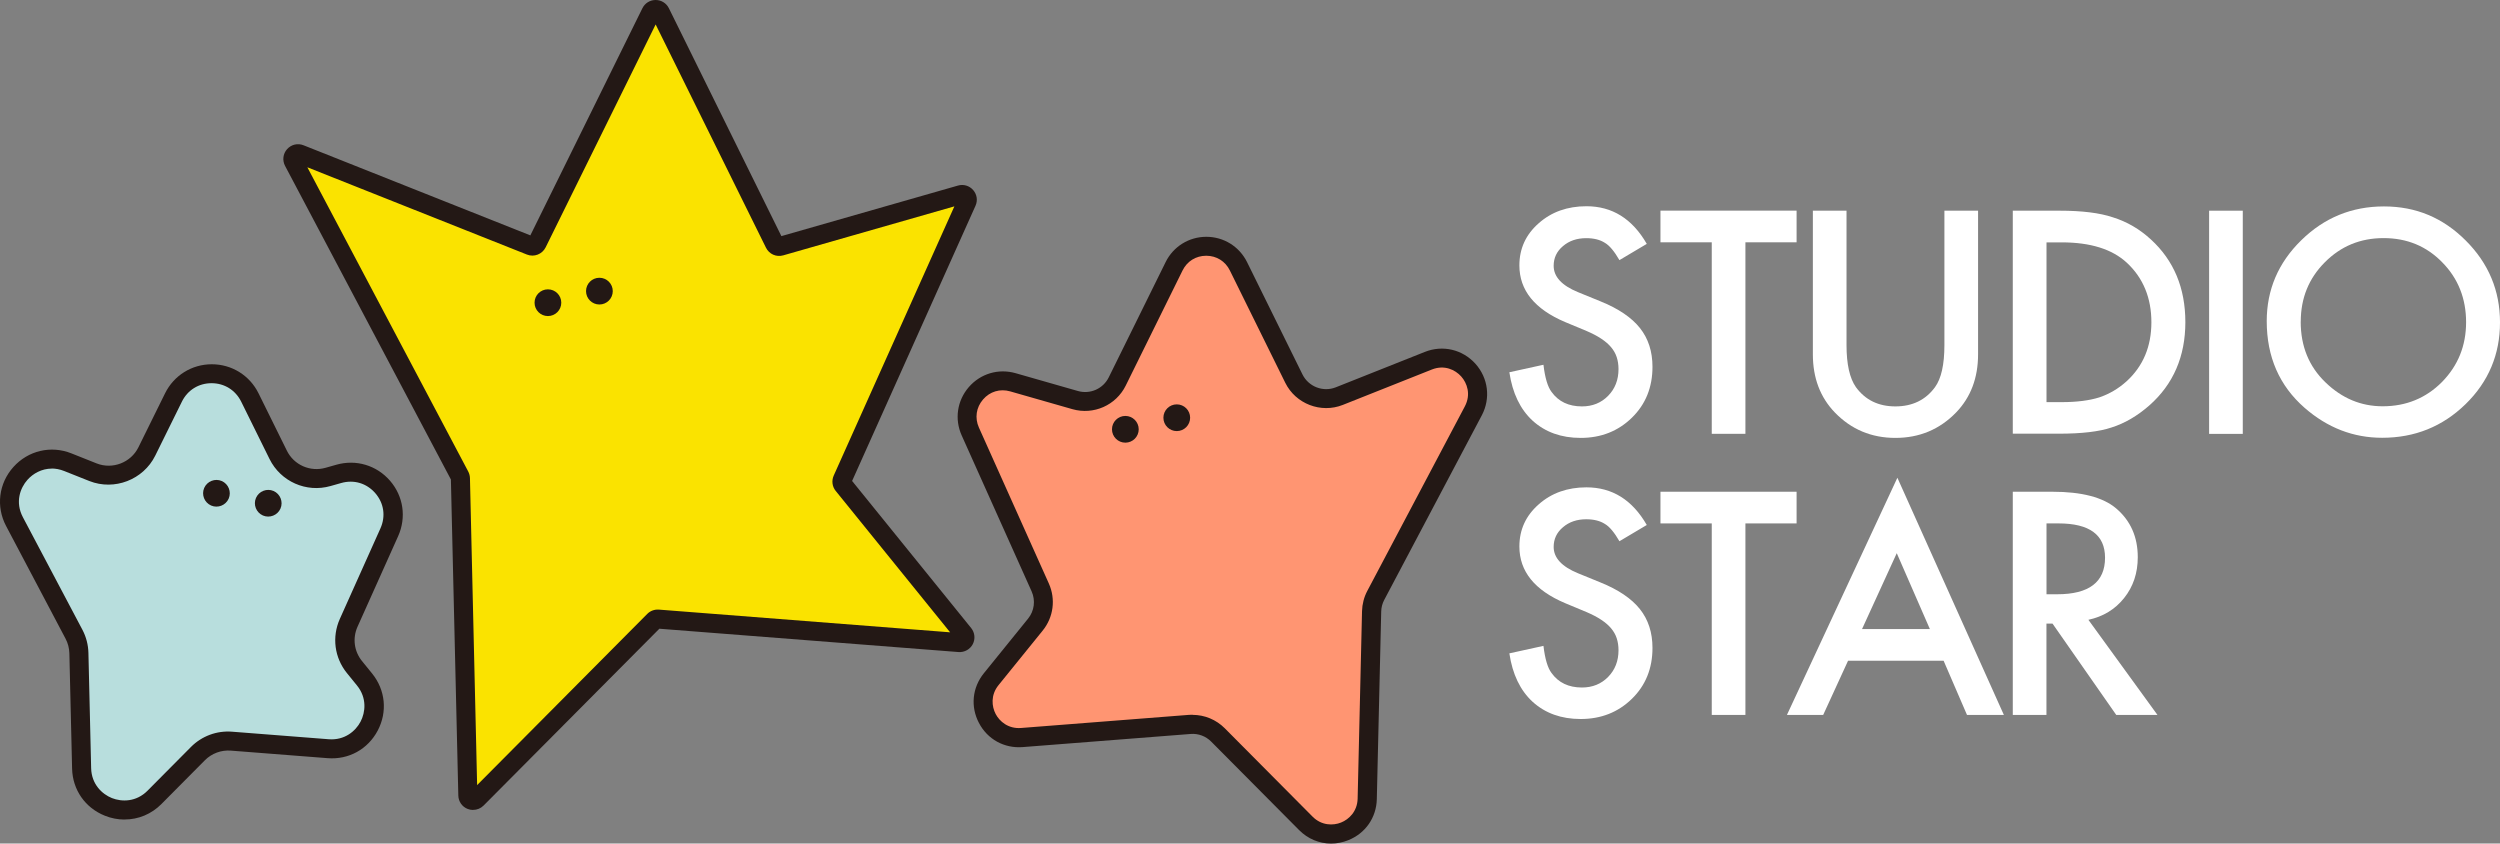
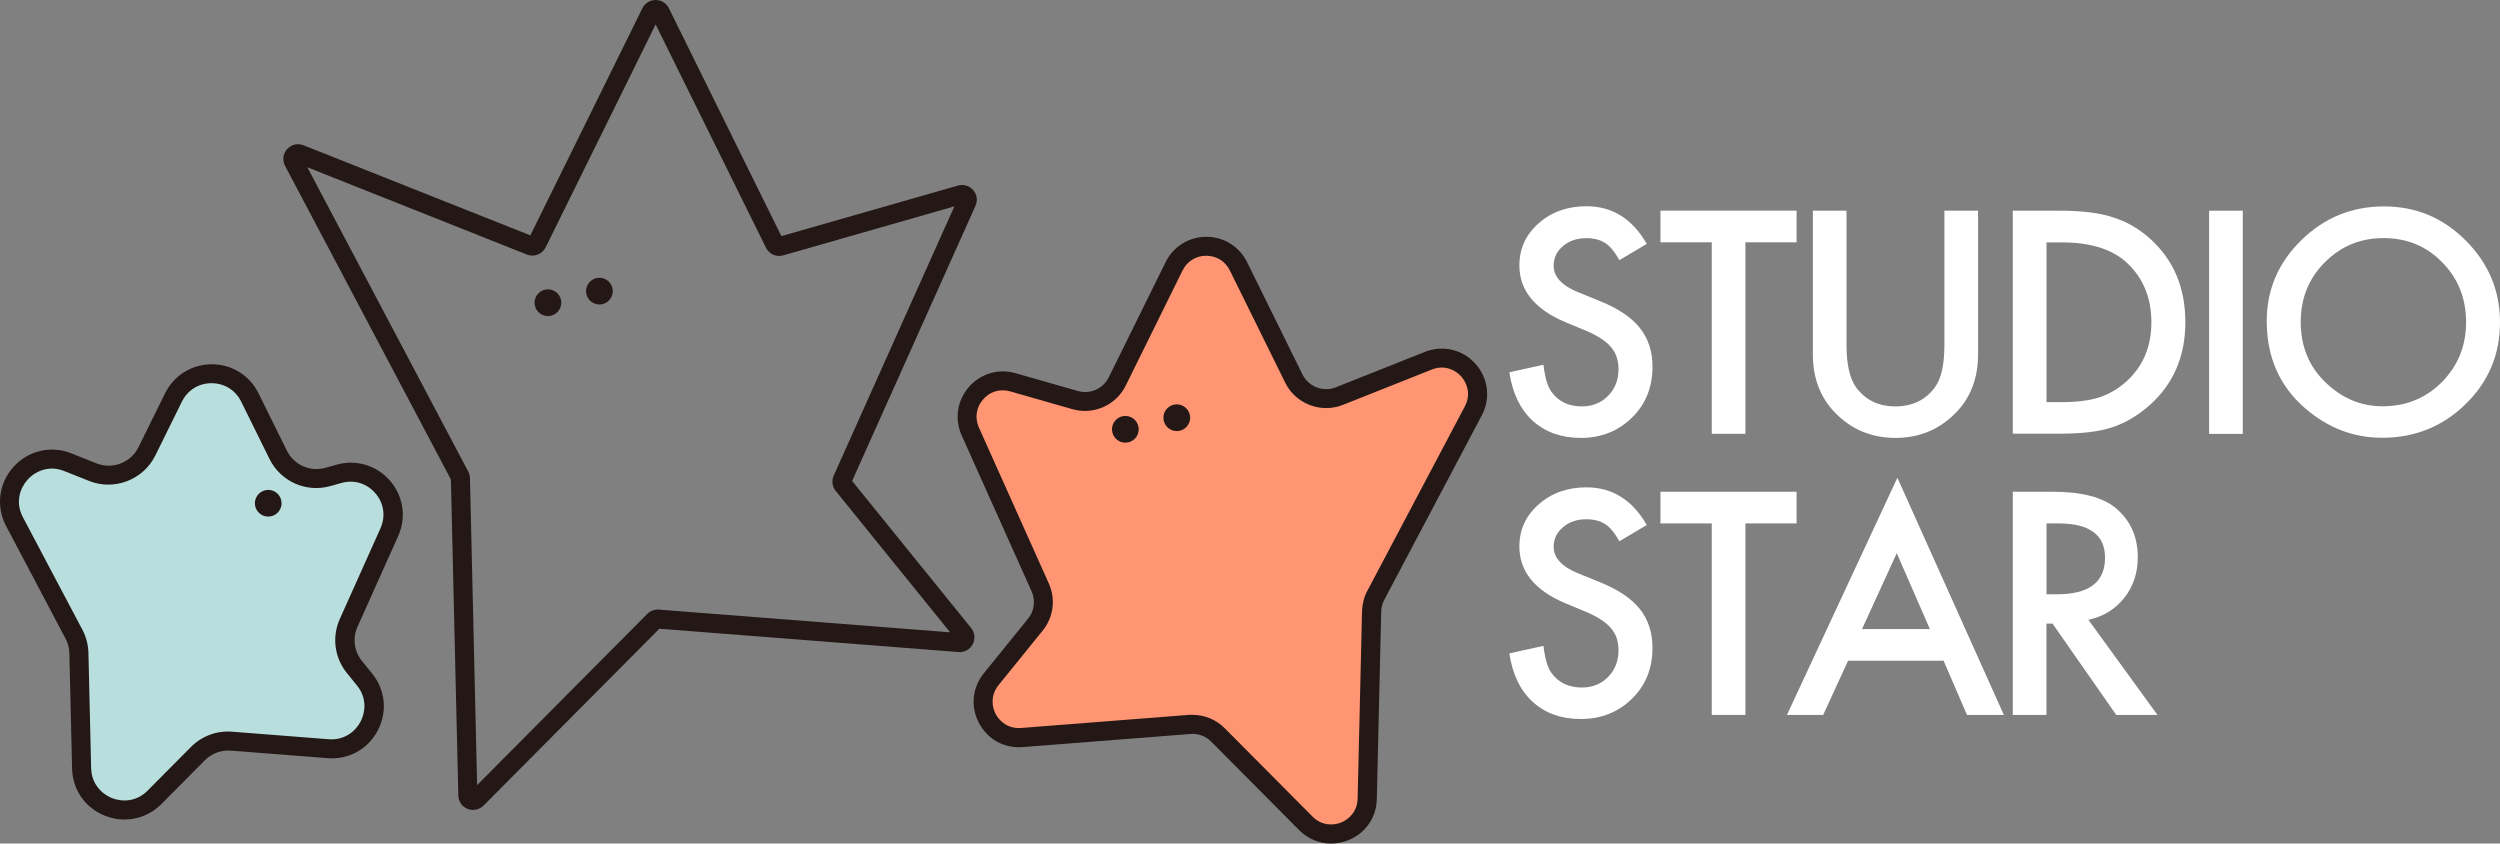
<svg xmlns="http://www.w3.org/2000/svg" id="_イヤー_2" data-name=" イヤー 2" viewBox="0 0 404.03 136.33">
  <rect x="0" y="0" width="404.03" height="136.33" fill="#808080" stroke="none" />
  <defs>
    <style>
      .cls-1 {
        fill: #231815;
      }

      .cls-1, .cls-2, .cls-3, .cls-4, .cls-5 {
        stroke-width: 0px;
      }

      .cls-2 {
        fill: #b8dedd;
      }

      .cls-3 {
        fill: #ff9572;
      }

      .cls-4 {
        fill: #fff;
      }

      .cls-5 {
        fill: #fae300;
      }
    </style>
  </defs>
  <g id="_イヤー_2-2" data-name=" イヤー 2-2">
    <g>
      <g>
        <path class="cls-4" d="M266.13,39.42l-4.41,2.62c-.83-1.43-1.61-2.37-2.36-2.8-.78-.5-1.78-.75-3.01-.75-1.51,0-2.76.43-3.76,1.29-1,.84-1.5,1.9-1.5,3.18,0,1.76,1.31,3.18,3.92,4.25l3.6,1.47c2.93,1.18,5.07,2.63,6.42,4.33,1.36,1.71,2.03,3.8,2.03,6.27,0,3.32-1.11,6.06-3.32,8.22-2.23,2.18-4.99,3.27-8.29,3.27-3.13,0-5.72-.93-7.76-2.78-2.01-1.85-3.26-4.46-3.76-7.83l5.51-1.21c.25,2.12.69,3.58,1.31,4.39,1.12,1.56,2.76,2.34,4.91,2.34,1.7,0,3.11-.57,4.23-1.71,1.12-1.14,1.68-2.58,1.68-4.32,0-.7-.1-1.34-.29-1.93s-.5-1.12-.91-1.61-.95-.95-1.6-1.38-1.43-.84-2.34-1.23l-3.48-1.45c-4.94-2.09-7.4-5.14-7.4-9.16,0-2.71,1.04-4.98,3.11-6.8,2.07-1.84,4.65-2.76,7.73-2.76,4.16,0,7.4,2.02,9.74,6.07v.02Z" />
        <path class="cls-4" d="M282.08,39.16v30.95h-5.44v-30.95h-8.29v-5.12h22v5.12h-8.27Z" />
        <path class="cls-4" d="M298.42,34.05v21.72c0,3.1.51,5.36,1.52,6.8,1.51,2.07,3.64,3.11,6.38,3.11s4.89-1.04,6.4-3.11c1.01-1.39,1.52-3.65,1.52-6.8v-21.72h5.44v23.22c0,3.8-1.18,6.93-3.55,9.39-2.66,2.74-5.93,4.11-9.81,4.11s-7.14-1.37-9.79-4.11c-2.37-2.46-3.55-5.59-3.55-9.39v-23.22s5.44,0,5.44,0Z" />
        <path class="cls-4" d="M325.29,70.11v-36.06h7.57c3.63,0,6.49.36,8.6,1.07,2.26.7,4.31,1.89,6.14,3.57,3.72,3.4,5.58,7.86,5.58,13.38s-1.94,10.03-5.82,13.45c-1.95,1.71-3.99,2.9-6.12,3.57-1.99.67-4.82,1-8.48,1h-7.47v.02ZM330.73,64.99h2.45c2.44,0,4.48-.26,6.1-.77,1.62-.55,3.08-1.41,4.39-2.59,2.68-2.44,4.02-5.63,4.02-9.55s-1.32-7.16-3.97-9.62c-2.38-2.2-5.89-3.29-10.53-3.29h-2.45v25.83h-.01Z" />
        <path class="cls-4" d="M362.46,34.05v36.07h-5.44v-36.07h5.44Z" />
        <path class="cls-4" d="M366.33,51.91c0-5.08,1.86-9.44,5.58-13.08,3.71-3.64,8.16-5.47,13.36-5.47s9.55,1.84,13.22,5.51c3.69,3.68,5.54,8.09,5.54,13.24s-1.85,9.58-5.56,13.2c-3.72,3.63-8.22,5.44-13.48,5.44-4.66,0-8.84-1.61-12.54-4.84-4.08-3.57-6.12-8.24-6.12-14.02v.02ZM371.82,51.98c0,3.99,1.34,7.26,4.02,9.83,2.66,2.57,5.74,3.85,9.23,3.85,3.78,0,6.98-1.31,9.58-3.92,2.6-2.65,3.9-5.87,3.9-9.67s-1.28-7.07-3.85-9.67c-2.55-2.62-5.71-3.92-9.48-3.92s-6.92,1.31-9.51,3.92c-2.58,2.59-3.88,5.78-3.88,9.58h0Z" />
      </g>
      <g>
        <path class="cls-4" d="M266.13,84.85l-4.41,2.62c-.83-1.43-1.61-2.37-2.36-2.8-.78-.5-1.78-.75-3.01-.75-1.51,0-2.76.43-3.76,1.29-1,.84-1.5,1.9-1.5,3.18,0,1.76,1.31,3.18,3.92,4.25l3.6,1.47c2.93,1.18,5.07,2.63,6.42,4.33,1.36,1.71,2.03,3.8,2.03,6.27,0,3.32-1.11,6.06-3.32,8.22-2.23,2.18-4.99,3.27-8.29,3.27-3.13,0-5.72-.93-7.76-2.78-2.01-1.85-3.26-4.46-3.76-7.83l5.51-1.21c.25,2.12.69,3.58,1.31,4.39,1.12,1.56,2.76,2.34,4.91,2.34,1.7,0,3.11-.57,4.23-1.71,1.12-1.14,1.68-2.58,1.68-4.32,0-.7-.1-1.34-.29-1.93s-.5-1.12-.91-1.61-.95-.95-1.6-1.38-1.43-.84-2.34-1.23l-3.48-1.45c-4.94-2.09-7.4-5.14-7.4-9.16,0-2.71,1.04-4.98,3.11-6.8,2.07-1.84,4.65-2.76,7.73-2.76,4.16,0,7.4,2.02,9.74,6.07v.02Z" />
        <path class="cls-4" d="M282.08,84.59v30.95h-5.44v-30.95h-8.29v-5.12h22v5.12h-8.27Z" />
        <path class="cls-4" d="M314.11,106.78h-15.44l-4.02,8.76h-5.86l17.85-38.33,17.21,38.33h-5.96l-3.78-8.76h0ZM311.89,101.66l-5.35-12.26-5.61,12.26h10.96Z" />
        <path class="cls-4" d="M337.51,100.17l11.16,15.37h-6.66l-10.3-14.76h-.98v14.76h-5.44v-36.07h6.38c4.77,0,8.21.9,10.32,2.69,2.34,1.99,3.5,4.62,3.5,7.89,0,2.55-.73,4.75-2.2,6.59-1.46,1.84-3.39,3.01-5.79,3.53h.01ZM330.74,96.04h1.73c5.15,0,7.73-1.97,7.73-5.91,0-3.69-2.51-5.54-7.52-5.54h-1.94v11.45h0Z" />
      </g>
      <g>
        <g>
-           <path class="cls-5" d="M106.72,2.01l18.43,37.35c.18.37.6.55.99.44l29.09-8.33c.69-.2,1.3.5,1.01,1.16l-20.11,44.86c-.13.29-.09.63.11.88l19.5,24.1c.47.58.02,1.44-.72,1.38l-48.67-3.8c-.25-.02-.49.07-.67.25l-28.63,28.81c-.53.53-1.43.17-1.45-.58l-1.2-51.24c0-.13-.04-.26-.1-.38l-26.87-50.82c-.37-.7.33-1.47,1.06-1.18l37.24,14.8c.41.16.88-.02,1.07-.41L105.2,2.01c.31-.63,1.21-.63,1.52,0Z" />
          <path class="cls-1" d="M76.45,130.9c-.3,0-.6-.06-.88-.17-.89-.35-1.48-1.2-1.5-2.16l-1.2-51.08-26.8-50.68c-.47-.89-.34-1.96.33-2.71.68-.75,1.72-1,2.66-.62l36.65,14.56L103.82,1.33c.41-.82,1.22-1.33,2.14-1.33s1.73.51,2.14,1.33h0l18.18,36.83,28.54-8.17c.9-.26,1.84.02,2.46.73.61.71.76,1.68.37,2.54l-19.94,44.47,19.24,23.77c.6.74.7,1.77.26,2.61-.44.84-1.35,1.34-2.3,1.27l-48.35-3.77-28.41,28.58c-.46.46-1.07.7-1.69.7h-.01ZM49.67,27.03l26,49.17c.17.32.27.69.28,1.06l1.16,49.62,27.49-27.66c.49-.5,1.18-.75,1.88-.7l47.07,3.67-18.49-22.85c-.57-.7-.69-1.65-.32-2.48l19.5-43.51-27.66,7.92c-1.11.32-2.28-.2-2.79-1.24L105.96,3.95l-17.78,36.03c-.55,1.11-1.87,1.62-3.02,1.16l-35.5-14.11h0Z" />
        </g>
        <g>
          <circle class="cls-1" cx="88.55" cy="48.92" r="2.16" />
          <circle class="cls-1" cx="96.87" cy="47.05" r="2.16" />
        </g>
      </g>
      <g>
        <g>
          <path class="cls-2" d="M40.38,64.24l4.58,9.27c1.47,2.98,4.86,4.48,8.06,3.57l1.73-.49c5.62-1.61,10.56,4.09,8.17,9.43l-6.57,14.65c-1.06,2.36-.7,5.12.93,7.14l1.64,2.02c3.8,4.69.14,11.65-5.88,11.18l-15.64-1.22c-2.01-.16-3.99.58-5.41,2.01l-7.02,7.07c-4.27,4.3-11.61,1.37-11.75-4.69l-.44-18.63c-.02-1.07-.3-2.11-.8-3.05l-9.63-18.2c-2.99-5.65,2.68-11.97,8.62-9.61l4.07,1.62c3.33,1.32,7.12-.13,8.71-3.35l4.31-8.73c2.52-5.11,9.81-5.11,12.33,0h0Z" />
          <path class="cls-1" d="M20.12,132.45c-1.06,0-2.13-.2-3.17-.62-3.19-1.27-5.22-4.19-5.3-7.62l-.44-18.63c-.02-.82-.23-1.64-.62-2.37L.99,85.02c-1.67-3.15-1.2-6.9,1.18-9.55s6.06-3.52,9.37-2.2l4.07,1.62c2.57,1.02,5.54-.12,6.76-2.6l4.31-8.73c1.43-2.89,4.32-4.69,7.55-4.69h0c3.23,0,6.12,1.8,7.55,4.69l4.58,9.27c1.14,2.32,3.77,3.48,6.26,2.77l1.73-.49c3.18-.91,6.51.08,8.68,2.58s2.67,5.93,1.32,8.95l-6.57,14.65c-.83,1.85-.55,3.97.72,5.54l1.64,2.02c2.15,2.66,2.5,6.19.91,9.21s-4.69,4.74-8.1,4.47l-15.64-1.22c-1.56-.12-3.1.45-4.2,1.56l-7.02,7.07c-1.63,1.64-3.74,2.5-5.92,2.5h-.05ZM8.38,75.73c-1.67,0-3.06.83-3.93,1.8-1.2,1.34-2.03,3.63-.75,6.06l9.62,18.19c.61,1.15.94,2.44.97,3.74l.44,18.63c.06,2.6,1.78,4.2,3.36,4.83,1.59.63,3.93.65,5.76-1.2l7.02-7.07c1.74-1.75,4.16-2.65,6.62-2.46l15.64,1.22c2.58.2,4.35-1.33,5.14-2.84.79-1.5,1.06-3.83-.57-5.84l-1.64-2.02c-2.01-2.48-2.44-5.83-1.14-8.74l6.57-14.65c.87-1.95.56-4.07-.84-5.68s-3.45-2.22-5.5-1.64l-1.73.49c-3.91,1.12-8.06-.72-9.86-4.37l-4.58-9.27c-.92-1.86-2.71-2.98-4.79-2.98s-3.87,1.11-4.79,2.98l-4.31,8.73c-1.93,3.9-6.61,5.7-10.65,4.1l-4.07-1.62c-.71-.28-1.38-.4-2.02-.4h.03Z" />
        </g>
        <g>
-           <path class="cls-1" d="M36.96,80.58c-.48,1.09-1.75,1.59-2.84,1.12-1.09-.48-1.59-1.75-1.12-2.84.48-1.09,1.75-1.59,2.84-1.12,1.09.48,1.59,1.75,1.12,2.84Z" />
          <path class="cls-1" d="M45.33,82.19c-.48,1.09-1.75,1.59-2.84,1.12-1.09-.48-1.59-1.75-1.12-2.84.48-1.09,1.75-1.59,2.84-1.12,1.09.48,1.59,1.75,1.12,2.84Z" />
        </g>
      </g>
      <g>
        <g>
          <path class="cls-3" d="M189.75,43.04l-9.19,18.62c-1.24,2.51-4.1,3.78-6.8,3.01l-10.07-2.88c-4.74-1.36-8.9,3.45-6.89,7.95l11.3,25.2c.89,1.99.59,4.32-.78,6.02l-7.14,8.82c-3.2,3.96-.12,9.82,4.96,9.43l27.13-2.12c1.7-.13,3.36.49,4.56,1.69l14.2,14.29c3.6,3.62,9.79,1.16,9.91-3.95l.71-30.31c.02-.9.25-1.78.67-2.57l15.77-29.83c2.52-4.76-2.26-10.09-7.27-8.1l-14.39,5.72c-2.81,1.12-6-.11-7.34-2.82l-8.96-18.16c-2.13-4.31-8.27-4.31-10.4,0h.02Z" />
          <path class="cls-1" d="M215.11,136.33c-1.9,0-3.74-.75-5.16-2.18l-14.2-14.29c-.88-.89-2.1-1.35-3.35-1.24l-27.13,2.12c-2.97.23-5.68-1.26-7.06-3.9-1.39-2.64-1.08-5.71.79-8.03l7.14-8.82c1.02-1.25,1.24-2.95.58-4.42l-11.3-25.2c-1.18-2.63-.74-5.62,1.15-7.81,1.89-2.18,4.79-3.04,7.56-2.25l10.07,2.88c1.98.57,4.08-.36,4.99-2.21l9.19-18.62c1.24-2.52,3.77-4.09,6.58-4.09s5.33,1.57,6.58,4.09l8.96,18.16c.98,1.98,3.34,2.89,5.39,2.07l14.39-5.72c2.89-1.15,6.09-.39,8.17,1.92,2.07,2.31,2.48,5.58,1.03,8.33l-15.77,29.83c-.31.58-.48,1.24-.49,1.89l-.71,30.31c-.07,2.99-1.84,5.53-4.62,6.64-.91.36-1.84.54-2.76.54h-.02ZM192.73,115.53c1.95,0,3.81.77,5.2,2.16l14.2,14.29c1.46,1.47,3.34,1.46,4.6.95,1.26-.5,2.63-1.78,2.68-3.86l.71-30.31c.03-1.13.32-2.26.85-3.26l15.77-29.83c1.02-1.94.36-3.77-.6-4.84s-2.71-1.92-4.74-1.11l-14.39,5.72c-3.53,1.4-7.61-.17-9.29-3.57l-8.96-18.16c-.73-1.49-2.16-2.38-3.82-2.38s-3.09.89-3.82,2.37h0l-9.19,18.62c-1.57,3.18-5.19,4.78-8.6,3.81l-10.07-2.88c-1.64-.47-3.28.02-4.39,1.31s-1.36,2.98-.67,4.53l11.3,25.2c1.14,2.54.76,5.46-.99,7.62l-7.14,8.82c-1.3,1.61-1.09,3.46-.46,4.66.63,1.2,2.04,2.42,4.1,2.26l27.13-2.12c.19-.02.38-.02.58-.02v.02Z" />
        </g>
        <g>
          <circle class="cls-1" cx="181.87" cy="69.38" r="2.16" />
          <circle class="cls-1" cx="190.18" cy="67.51" r="2.16" />
        </g>
      </g>
    </g>
  </g>
</svg>